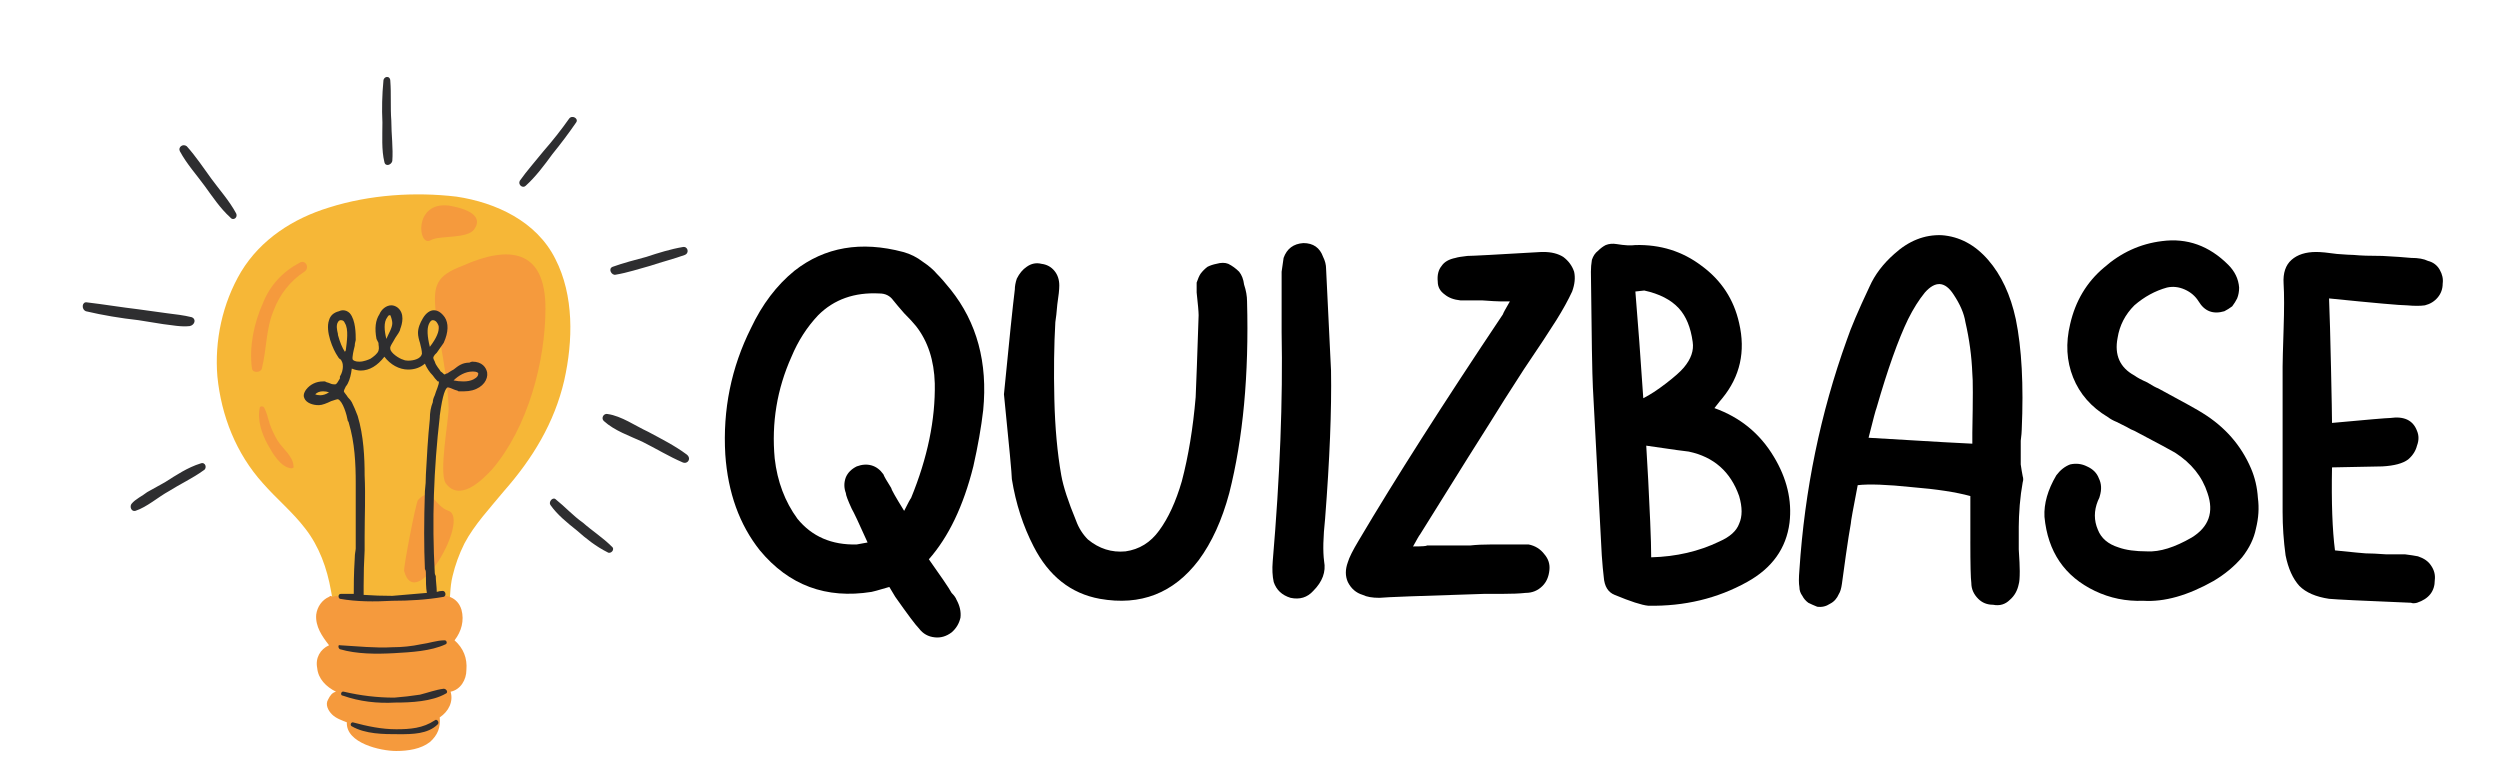
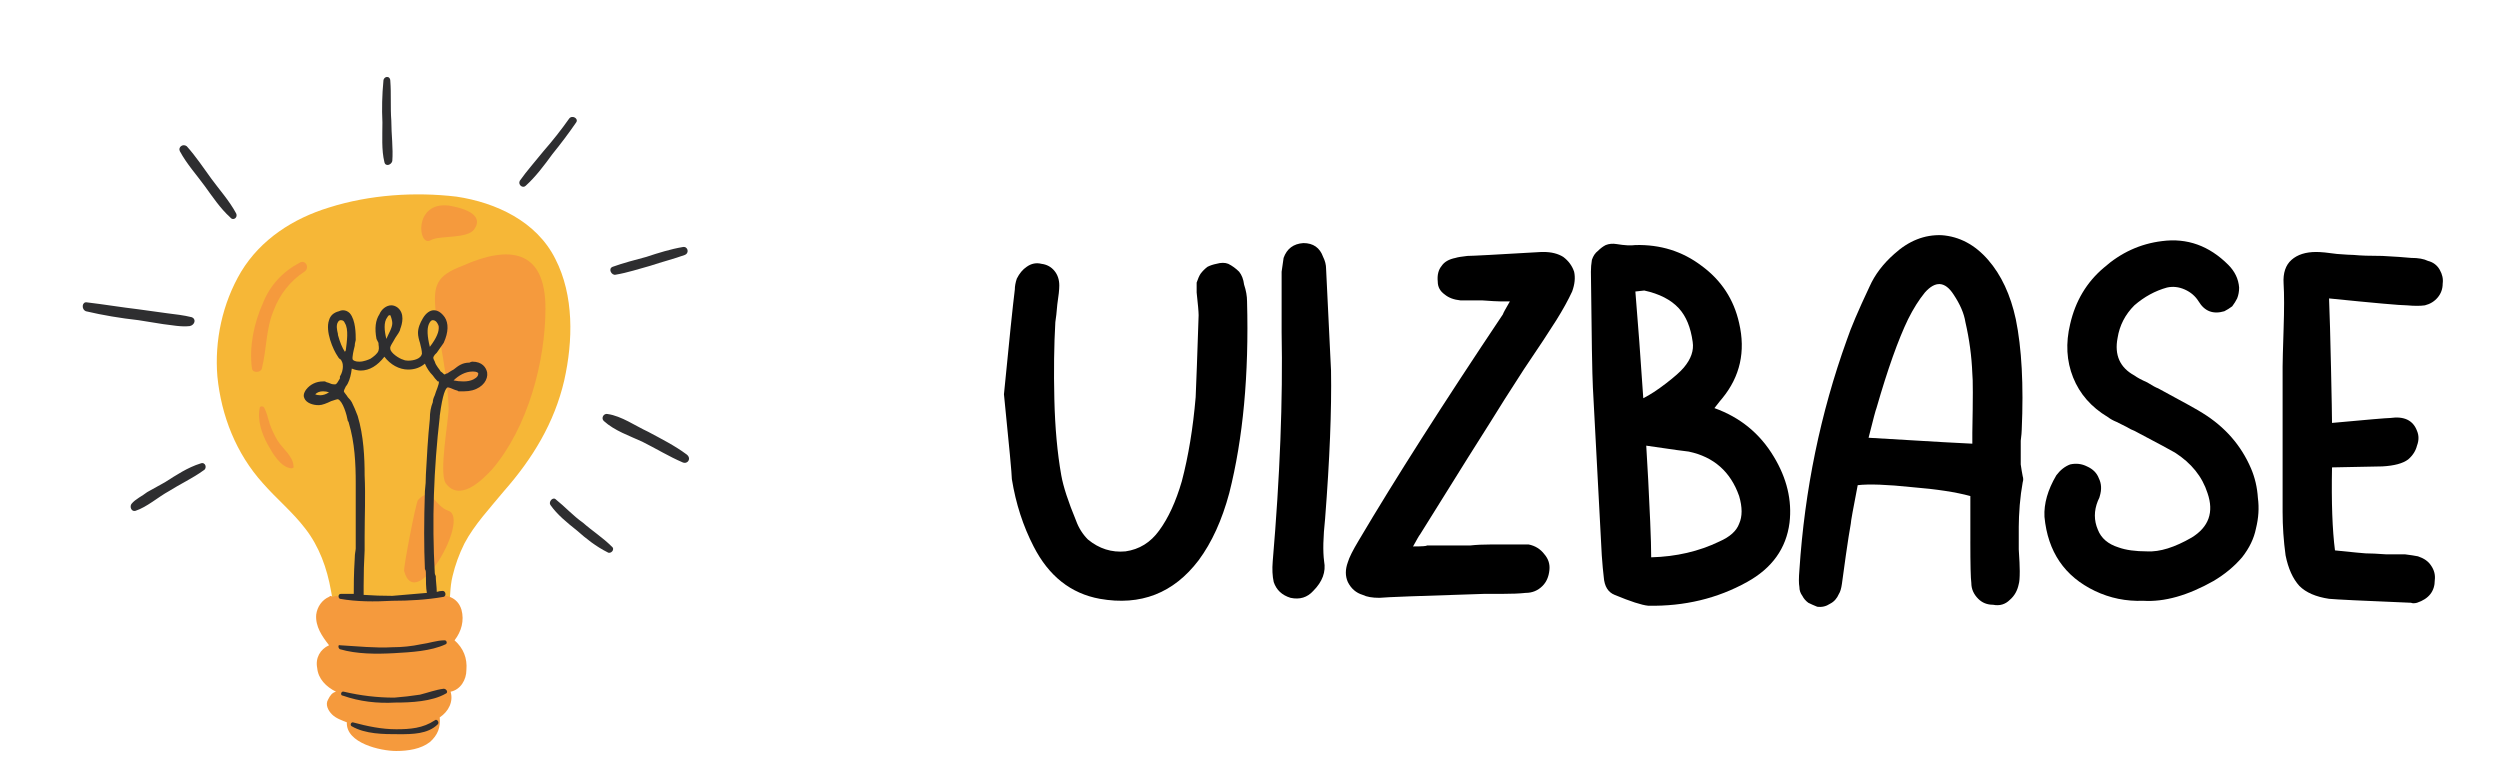
<svg xmlns="http://www.w3.org/2000/svg" version="1.2" viewBox="0 0 253 77" width="253" height="77">
  <defs>
    <clipPath clipPathUnits="userSpaceOnUse" id="cp1">
      <path d="m32 60h16v16.03h-16z" />
    </clipPath>
    <clipPath clipPathUnits="userSpaceOnUse" id="cp2">
      <path d="m8.36 7.78h61.39v66.59h-61.39z" />
    </clipPath>
  </defs>
  <style>.a{fill:#f6b737}.b{fill:#f59a3d}.c{fill:#2e2e30}</style>
  <path class="a" d="m57.1 38.5c-1 4.3-3.2 7.9-6.1 11.2-1.4 1.7-3 3.4-4 5.3q-0.8 1.6-1.2 3.3c-0.3 1.2-0.2 2.3-0.4 3.5-0.3 1.9-2.1 2.2-3.8 2.2q-3.5 0-7-0.7c-0.2 0.1-0.5 0-0.5-0.2-0.2-1.1-0.4-2.2-0.6-3.3-0.4-2.3-1.2-4.5-2.6-6.3-1.3-1.7-2.9-3-4.3-4.6-2.7-3-4.2-6.8-4.6-10.8-0.3-3.6 0.5-7.4 2.4-10.6 2-3.3 5.3-5.4 8.9-6.5 4.1-1.3 8.7-1.6 12.9-1.1 4 0.6 8.1 2.5 10 6.3 1.9 3.7 1.8 8.3 0.9 12.3z" />
  <path fill-rule="evenodd" class="b" d="m45.4 51.7c-1.5-0.5-1.7-2.6-3.1-1.1-0.2 0.2-1.5 6.9-1.4 7.2 1.2 4.4 6.7-5.3 4.5-6.1zm-1.8-27.4c0.9-0.5 3.7-0.1 4.4-1.1 1.1-1.6-1.4-2.2-2.6-2.4-3.6-0.4-3.1 4.3-1.8 3.5zm3.2 2.6c-2.6 1-3 1.9-2.7 4.7 0.4 3.2 1.2 6.4 1.3 9.7 0 1.3-1 6.5-0.3 7.6 1.4 1.9 3.6-0.2 4.7-1.4 3.6-4.2 5.4-10.9 5.4-16.3 0-6-3.7-6.4-8.4-4.3z" />
  <g clip-path="url(#cp1)">
    <path class="b" d="m47.2 67.8c0 1-0.6 2-1.6 2.2 0.3 1-0.2 2-1.1 2.6 0.1 1-0.2 1.8-1 2.5-0.9 0.7-2.2 0.9-3.4 0.9-1.6 0-5.1-0.8-5-2.9-0.5-0.2-1.1-0.4-1.5-0.8-0.4-0.4-0.7-1-0.4-1.5 0.2-0.4 0.4-0.7 0.8-0.8-1-0.5-1.8-1.3-1.9-2.4-0.2-1 0.3-1.9 1.2-2.3-0.7-0.9-1.4-1.9-1.3-3.1 0.1-0.8 0.6-1.5 1.3-1.8q0.1-0.1 0.2-0.1 0.1 0.1 0.2 0.1 0.2-0.1 0.4-0.1 0.1 0.1 0.2 0.1 2.3 0.3 4.5 0.3c1.8 0 3.4-0.3 5.1-0.4 1.2-0.2 2.4 0.1 2.8 1.4 0.3 1.1 0 2.2-0.7 3.1 0.9 0.8 1.3 1.8 1.2 3z" />
  </g>
  <g clip-path="url(#cp2)">
    <path fill-rule="evenodd" class="c" d="m44.3 73.3c-1 1-2.6 1-3.9 1-1.6 0-3.4 0-4.8-0.8-0.2-0.1-0.1-0.4 0.1-0.4 1.5 0.4 2.9 0.7 4.4 0.7 1.4 0 2.7-0.1 3.9-0.9 0.2-0.2 0.5 0.2 0.3 0.4zm0.8-3.1c-1.4 0.8-3.5 0.9-5.1 0.9-1.8 0.1-3.6-0.1-5.3-0.7-0.3 0-0.2-0.5 0.1-0.4 1.7 0.4 3.4 0.6 5.1 0.6q1.3-0.1 2.6-0.3c0.8-0.2 1.6-0.5 2.4-0.6 0.3 0 0.5 0.4 0.2 0.5zm-10.7-4.5c-0.2-0.1-0.2-0.5 0-0.4 1.8 0.1 3.6 0.3 5.3 0.2q1.5 0 2.9-0.3c0.8-0.1 1.6-0.4 2.4-0.4 0.2 0 0.3 0.3 0.1 0.4-1.5 0.7-3.5 0.8-5.2 0.9-1.8 0.1-3.8 0.1-5.5-0.4zm14.9-28c0.1 0.7-0.4 1.5-1.5 1.8q-0.4 0.1-0.8 0.1-0.3 0-0.6 0c-0.1-0.1-0.3-0.1-0.5-0.2-0.2-0.1-0.5-0.2-0.6-0.2-0.2 0.1-0.5 0.6-0.8 2.9v0.1c-0.6 5.2-0.8 10.5-0.5 15.8q0 0.1 0.1 0.3c0 0.5 0.1 1.1 0.1 1.6q0.3-0.1 0.6-0.1c0.3 0 0.4 0.5 0.1 0.6-1.7 0.3-3.5 0.4-5.2 0.4-1.8 0.1-3.6 0.1-5.3-0.2-0.2-0.1-0.2-0.5 0.1-0.5q0.6 0 1.3 0c0-0.8 0-2 0.1-3.6 0-0.5 0.1-0.8 0.1-1 0-1.9 0-4.3 0-6.6 0-2-0.1-4.1-0.7-6.1q0-0.1-0.1-0.2c-0.1-0.6-0.5-2-1-2.2q0 0 0 0c-0.1 0-0.4 0.1-0.7 0.2-0.4 0.2-0.9 0.4-1.2 0.4q-0.1 0-0.1 0c-0.5 0-1.2-0.2-1.4-0.7-0.1-0.2-0.1-0.5 0.2-0.9 0.4-0.5 1-0.8 1.7-0.8q0.1 0 0.2 0c0.1 0.1 0.3 0.1 0.5 0.2 0.2 0.1 0.4 0.1 0.5 0.1q0 0 0 0c0.2 0 0.3-0.3 0.5-0.6v-0.2c0.2-0.3 0.3-0.7 0.3-1 0-0.4-0.1-0.5-0.2-0.7q-0.2-0.1-0.3-0.3c-0.5-0.7-1.3-2.6-0.9-3.7q0.2-0.7 1-0.9 0.2-0.1 0.4-0.1 0.4 0 0.7 0.3c0.6 0.7 0.6 2.1 0.6 2.7 0 0.1-0.1 0.3-0.1 0.6-0.1 0.4-0.3 1.2-0.2 1.4 0.2 0.2 0.5 0.2 0.7 0.2 0.4 0 0.9-0.2 1.1-0.3 0.3-0.2 0.7-0.5 0.8-0.8 0.1-0.3 0-0.5 0-0.8q-0.1-0.2-0.2-0.4-0.3-1.6 0.3-2.5c0.2-0.5 0.7-0.9 1.2-0.9q0.3 0 0.6 0.2c0.8 0.6 0.5 1.7 0.3 2.2 0 0.2-0.3 0.6-0.5 0.9-0.2 0.4-0.6 0.9-0.5 1.1 0 0.4 0.9 1 1.3 1.1q0.2 0.1 0.5 0.1c0.6 0 1.3-0.2 1.4-0.7 0-0.3-0.1-0.7-0.2-1.1-0.1-0.3-0.2-0.7-0.2-1 0-0.5 0.2-1 0.5-1.5 0.3-0.5 0.7-0.8 1.1-0.8q0.6 0 1.1 0.7c0.4 0.6 0.4 1.5-0.1 2.6l-0.7 1q-0.1 0.1-0.2 0.2c-0.2 0.3-0.2 0.3 0 0.7 0.1 0.4 0.5 0.8 0.6 1 0.2 0.1 0.3 0.3 0.4 0.3q0 0 0.2-0.1 0.1 0 0.2-0.1 0.3-0.2 0.5-0.3c0.5-0.4 0.9-0.7 1.6-0.7q0.2-0.1 0.3-0.1c1 0 1.4 0.6 1.5 1.1zm-4.9 0.9h-0.1q-0.3-0.3-0.5-0.6-0.5-0.5-0.8-1.2-0.7 0.6-1.7 0.6c-0.9 0-1.8-0.5-2.4-1.3-0.7 0.9-1.5 1.4-2.4 1.4q-0.4 0-0.9-0.2-0.1 0.9-0.4 1.5-0.1 0.2-0.2 0.3c-0.1 0.2-0.2 0.4-0.2 0.5 0 0.1 0.3 0.4 0.4 0.6q0.3 0.3 0.4 0.5 0.3 0.6 0.6 1.4c0.6 2 0.7 4.2 0.7 6 0.1 2.1 0 4.2 0 6.2q0 0.7 0 1.4-0.1 1.7-0.1 3.6 0 0.1 0 0.4 0 0.2 0 0.5 1.4 0.1 2.9 0.1c1.1-0.1 2.3-0.2 3.5-0.3-0.1-0.5-0.1-1.2-0.1-2q0-0.3-0.1-0.4c-0.1-2.3-0.1-4.8 0-7.9q0.1-0.8 0.1-1.7c0.1-1.8 0.2-3.7 0.4-5.6 0-0.7 0.1-1.2 0.3-1.7q0-0.3 0.2-0.7c0.1-0.4 0.5-1.2 0.4-1.4zm-9.5-3q0.1-0.1 0.1-0.2c0.1-0.8 0.3-2.1-0.1-2.7q-0.1-0.3-0.4-0.3-0.2 0-0.3 0.2c-0.2 0.3-0.1 0.8 0 1.2v0.1q0.3 1.1 0.7 1.7zm4.2-1.3c0.2-0.5 0.6-1.1 0.6-1.6 0-0.2-0.1-0.6-0.2-0.8q0 0-0.1 0c0 0-0.1 0-0.2 0.2-0.4 0.5-0.3 1.4-0.1 2.2zm4.4 0.8q1-1.3 0.9-2.1c-0.1-0.3-0.3-0.6-0.6-0.6-0.2 0-0.3 0.2-0.4 0.4q-0.3 0.7 0.1 2.3zm-10.2 4.6q-0.3-0.1-0.6-0.1-0.5 0-0.8 0.3 0.2 0.1 0.5 0.1c0.3 0 0.6-0.1 0.9-0.3zm15.1-1.9c0-0.1-0.2-0.2-0.5-0.2q-0.1 0-0.1 0c-0.7 0-1.4 0.4-1.9 0.9q0.5 0.1 1 0.1 0.6 0 1-0.2c0.4-0.2 0.5-0.4 0.5-0.6zm13.1 18.1c-1.2-0.6-2.2-1.4-3.1-2.2-1-0.8-2-1.6-2.7-2.6-0.2-0.3 0.2-0.8 0.5-0.6 1 0.8 1.8 1.7 2.8 2.4 0.9 0.8 2 1.5 2.9 2.4 0.4 0.3-0.1 0.8-0.4 0.6zm7.6-9.1c-1.4-0.6-2.7-1.4-4.1-2.1-1.3-0.6-2.8-1.1-3.9-2.1-0.3-0.3 0-0.8 0.4-0.7 1.4 0.2 2.8 1.2 4.1 1.8 1.3 0.7 2.7 1.4 3.9 2.3 0.5 0.4 0.1 1-0.4 0.8zm-7.1-19.8c1.1-0.4 2.3-0.7 3.4-1 1.2-0.4 2.5-0.8 3.7-1 0.5-0.1 0.7 0.6 0.2 0.8-1.1 0.4-2.3 0.7-3.5 1.1-1.1 0.3-2.3 0.7-3.5 0.9-0.4 0.1-0.8-0.6-0.3-0.8zm-6.1-11.4c-0.8 1.1-1.7 2.3-2.7 3.2-0.3 0.3-0.8-0.1-0.6-0.5 0.7-1 1.6-2 2.4-3q1.4-1.6 2.6-3.3c0.3-0.4 1 0 0.7 0.4q-1.1 1.6-2.4 3.2zm-17 0.8c-0.3-1.2-0.2-2.7-0.2-4q-0.1-2.1 0.1-4.2c0-0.5 0.7-0.6 0.7 0 0.1 1.3 0 2.7 0.1 4 0 1.4 0.2 2.8 0.1 4.1-0.1 0.4-0.7 0.6-0.8 0.1zm-15 5.2c0.2 0.4-0.3 0.8-0.6 0.4-1-0.9-1.8-2.1-2.6-3.2-0.8-1.1-1.8-2.2-2.5-3.5-0.2-0.4 0.3-0.8 0.7-0.5 0.9 1 1.7 2.2 2.5 3.3 0.8 1.1 1.8 2.2 2.5 3.5zm-9.9 10.8c-1.8-0.2-3.6-0.5-5.3-0.9-0.5-0.2-0.4-1 0.1-0.9 1.7 0.2 3.5 0.5 5.2 0.7q1.5 0.2 2.9 0.4c0.8 0.1 1.7 0.2 2.5 0.4 0.5 0.2 0.3 0.8-0.2 0.9-0.9 0.1-1.8-0.1-2.7-0.2q-1.3-0.2-2.5-0.4zm6.6 15.2c-1.1 0.8-2.4 1.4-3.5 2.1-1.1 0.6-2.2 1.6-3.4 2-0.4 0.1-0.6-0.4-0.4-0.7 0.4-0.5 1.1-0.8 1.6-1.2q0.9-0.5 1.8-1c1.1-0.7 2.3-1.5 3.6-1.9 0.5-0.2 0.7 0.5 0.3 0.7z" />
  </g>
  <path fill-rule="evenodd" class="b" d="m27.3 42.9c-0.2-0.6-0.3-1.2-0.6-1.7-0.1-0.1-0.3-0.1-0.4 0-0.3 1.3 0.2 2.7 0.8 3.8 0.5 0.9 1.3 2.3 2.4 2.4 0.1 0 0.3-0.1 0.2-0.2 0-1-1.1-1.8-1.6-2.6-0.3-0.5-0.6-1.1-0.8-1.7zm3-16.3c-1.7 0.9-3 2.3-3.7 4.1-0.9 2-1.4 4.4-1.1 6.6 0.1 0.5 0.9 0.4 1 0 0.5-2 0.4-4 1.2-5.9 0.6-1.6 1.7-3 3.1-3.9 0.6-0.4 0.1-1.3-0.5-0.9z" />
-   <path fill-rule="evenodd" d="m98.5 47.2q-1.5 6-4.5 9.4 1.9 2.7 2 2.9 0 0 0.3 0.5 0.4 0.4 0.5 0.7 0.5 0.9 0.4 1.8-0.2 0.9-0.9 1.5-0.8 0.6-1.7 0.5-1-0.1-1.6-0.9-0.5-0.5-2.4-3.2 0 0-0.6-1-1.7 0.5-1.8 0.5-6.9 1.1-11.3-4.2-3.1-3.9-3.5-9.7-0.4-6.8 2.6-12.8 1.7-3.6 4.4-5.8 4.6-3.6 11-1.9 1.1 0.3 2 1 0.9 0.6 1.4 1.2 0.6 0.6 1.4 1.6 4 5 3.3 12.2-0.3 2.6-1 5.7zm-8.3 2.2q0 0.2 1.3 2.3 0.6-1.2 0.7-1.3 2.5-6.1 2.4-11.6-0.1-3.5-1.9-5.8-0.4-0.5-1.2-1.3-0.7-0.8-1.1-1.3-0.5-0.7-1.4-0.7-3.8-0.2-6.2 2.2-1.7 1.8-2.7 4.2-2.2 4.9-1.7 10.3 0.4 3.5 2.3 6.1 2.2 2.7 6 2.6 0 0 1.1-0.2-1.3-2.9-1.6-3.4-0.6-1.3-0.6-1.6-0.3-0.8 0-1.6 0.3-0.7 1.1-1.1 0.8-0.3 1.5-0.1 0.7 0.2 1.2 0.9 0.1 0.3 0.8 1.4z" />
  <path d="m102.4 48.5q0-0.7-0.8-8.6 0.8-8.2 1.1-10.6 0-0.5 0.2-1.1 0.4-0.8 1-1.2 0.7-0.5 1.5-0.3 0.8 0.1 1.3 0.7 0.5 0.6 0.5 1.5 0 0.6-0.2 1.9-0.1 1.2-0.2 1.8-0.2 3.5-0.1 7.8 0.1 4.3 0.7 7.7 0.3 1.7 1.5 4.6 0.4 1.1 1.2 1.9 1.7 1.4 3.8 1.2 2.1-0.3 3.4-2.1 1.4-1.9 2.3-5 1-3.8 1.4-8.5 0.1-2.2 0.3-8.3 0-0.5-0.2-2.3 0-0.5 0-1 0.2-0.6 0.4-0.9 0.3-0.4 0.7-0.7 0.4-0.2 0.9-0.3 0.7-0.2 1.2 0 0.6 0.3 1.1 0.8 0.4 0.5 0.5 1.3 0.3 0.9 0.3 1.7 0.3 11.1-1.8 19.4-1.1 4.1-3.1 6.8-3.8 5-10 3.9-4.4-0.8-6.7-5.3-1.6-3.1-2.2-6.8z" />
  <path d="m134.2 27.2q0.1 2.1 0.5 10.3 0.1 6-0.6 15-0.3 2.8-0.1 4.3 0.3 1.6-1.1 3-0.9 1-2.3 0.7-1.3-0.4-1.7-1.6-0.2-0.9-0.1-2.1 1.1-12.9 0.9-23.2 0-1.8 0-6.1 0.1-0.8 0.2-1.4 0.5-1.4 2-1.5 1.5 0 2 1.4 0.3 0.6 0.3 1.2z" />
  <path d="m143.7 54.1q-0.1 0.1-0.7 1.2 1.4 0 1.4-0.1 0.9 0 2.1 0 1.3 0 2.3 0 0.9-0.1 2.1-0.1 1.2 0 2.2 0 1 0 1.6 0 1 0.2 1.6 1 0.6 0.7 0.5 1.6-0.1 1-0.7 1.6-0.7 0.7-1.7 0.7-0.9 0.1-2.4 0.1-1.6 0-1.8 0-9.7 0.3-10.6 0.4-1.1 0-1.7-0.3-1-0.3-1.5-1.3-0.4-0.9 0-2 0.2-0.7 1.1-2.2 5.5-9.3 14.6-22.9 0-0.1 0.7-1.3-0.9 0-1 0-0.4 0-1.8-0.1-1.5 0-2.2 0-1-0.1-1.6-0.6-0.7-0.5-0.7-1.3-0.1-1 0.4-1.6 0.4-0.6 1.4-0.8 0.3-0.1 1.2-0.2 0.7 0 7.5-0.4 0 0 0.1 0 0.1 0 0.1 0 1.2 0 2 0.5 0.8 0.6 1.1 1.5 0.2 0.9-0.2 2-0.6 1.3-1.6 2.9-1 1.6-3.3 5-2.2 3.4-3.3 5.2-1.1 1.7-7.2 11.5z" />
  <path fill-rule="evenodd" d="m174.3 40.3q-0.1 0.1-0.8 1 3.9 1.4 6 4.9 2 3.3 1.6 6.7-0.5 3.9-4.3 6-4.5 2.5-10 2.4-1-0.1-3.4-1.1-1-0.4-1.1-1.8-0.1-0.8-0.2-2.2-0.8-15.3-0.9-17-0.1-1.9-0.2-11.7 0-0.6 0.1-1.2 0.2-0.6 0.6-0.9 0.4-0.4 0.8-0.6 0.5-0.2 1.1-0.1 1.2 0.2 1.9 0.1 3.8-0.1 6.7 2.1 3 2.2 3.8 5.8 1 4.3-1.7 7.6zm-3.4 5.4q-0.2 0-4.3-0.6 0.1 1.6 0.2 3.5 0.1 1.9 0.2 4.2 0.1 2.3 0.1 3.6 3.8-0.1 6.9-1.6 1.6-0.7 2-1.8 0.5-1.1 0-2.8-1.3-3.7-5.1-4.5zm-5.4-16.2q0.4 4.8 0.8 10.8 1-0.5 2.3-1.5 1.3-1 1.8-1.6 1.1-1.3 0.9-2.6-0.3-2.2-1.4-3.4-1.2-1.3-3.5-1.8 0 0-0.9 0.1z" />
  <path fill-rule="evenodd" d="m199.4 54.8q0-0.6 0-4.6-2.2-0.6-5.9-0.9-3.8-0.4-5.5-0.2-0.7 3.6-0.7 3.9-0.2 1.1-0.5 3.2-0.3 2.1-0.4 2.9-0.1 0.7-0.3 1-0.3 0.7-0.9 1-0.6 0.4-1.3 0.3-0.5-0.2-0.9-0.4-0.4-0.3-0.6-0.7-0.3-0.4-0.3-0.9-0.1-0.5 0-1.7 0.8-12.2 4.8-23.3 0.6-1.8 2.3-5.4 0.8-1.8 2.5-3.3 2.2-2 4.8-1.9 2.7 0.2 4.7 2.5 2 2.3 2.8 6 0.9 4.4 0.6 11.2 0 0.3-0.1 1.1 0 0.8 0 1.3 0 0.5 0 1.1 0.1 0.7 0.2 1.2 0.1 0.3 0 0.6-0.2 1.1-0.3 2.3-0.1 1.3-0.1 2.2 0 0.9 0 2.3 0.1 1.5 0.1 2.2 0 1-0.1 1.3-0.2 1-0.9 1.6-0.7 0.7-1.7 0.5-0.9 0-1.5-0.6-0.7-0.7-0.7-1.6-0.1-0.7-0.1-4.2zm-9.5-13.5q-0.1 0.2-0.8 3 10 0.6 10.5 0.6 0-1.1 0-1.1 0.1-5.2 0-6-0.1-2.6-0.7-5.2-0.2-1.3-1.2-2.8-1.3-2-2.9-0.2-0.9 1.1-1.7 2.7-1.5 3.1-3.2 9z" />
  <path d="m224 58.8q-3.9 2.2-7.1 2-2.6 0.1-4.9-1-4.6-2.2-5.1-7.5-0.1-2 1.2-4.2 0.6-0.8 1.4-1.1 0.9-0.2 1.7 0.2 0.9 0.4 1.2 1.2 0.4 0.8 0.1 1.8 0 0.1-0.2 0.5-0.6 1.5 0 2.9 0.5 1.3 2.1 1.8 1.1 0.4 2.9 0.4 1.9 0.1 4.5-1.4 2.6-1.6 1.6-4.5-0.8-2.5-3.3-4.1-0.5-0.3-4.1-2.2-0.3-0.1-0.8-0.4-0.6-0.3-1-0.5-0.5-0.2-0.9-0.5-2.5-1.5-3.5-4-1-2.5-0.3-5.4 0.8-3.5 3.4-5.7 2.6-2.3 5.9-2.7 3.8-0.5 6.7 2.4 1 1 1.1 2.3 0 0.6-0.2 1.1-0.2 0.4-0.5 0.8-0.4 0.3-0.8 0.5-1.7 0.5-2.6-1-0.5-0.8-1.4-1.2-0.9-0.4-1.8-0.2-1.8 0.5-3.3 1.8-1.4 1.4-1.7 3.3-0.5 2.6 1.7 3.8 0.4 0.3 1.3 0.7 0.8 0.5 1.1 0.6 3.9 2.1 4.5 2.5 3.4 2.1 4.9 5.6 0.6 1.4 0.7 3 0.2 1.5-0.2 3.1-0.3 1.5-1.4 2.9-1.2 1.4-2.9 2.4z" />
  <path d="m235.7 30.2q0.1 2.4 0.2 7.1 0.1 4.6 0.1 5.5 5.4-0.5 5.9-0.5 2.1-0.3 2.7 1.3 0.3 0.7 0 1.5-0.2 0.8-0.9 1.4-0.8 0.6-2.6 0.7-0.7 0-5.1 0.1-0.1 5.3 0.3 8.4 2.9 0.3 3.1 0.3 0.7 0 2.1 0.1 1.3 0 1.9 0 0.8 0.1 1.3 0.2 0.9 0.3 1.3 0.9 0.5 0.7 0.4 1.5 0 1.7-1.8 2.3-0.4 0.1-0.6 0-7.3-0.3-8.3-0.4-2-0.3-3-1.3-1-1.1-1.4-3.1-0.3-2.2-0.3-4.4 0-6.3 0-14.7 0-0.7 0.1-3.8 0.1-3 0-4.6-0.1-1.6 0.8-2.4 0.9-0.8 2.5-0.8 0.7 0 2.1 0.2 1.3 0.1 1.7 0.1 1 0.1 2.9 0.1 1.9 0.1 2.9 0.2 1.1 0 1.7 0.3 0.8 0.2 1.2 0.9 0.4 0.7 0.3 1.4 0 0.8-0.5 1.4-0.5 0.6-1.3 0.8-0.7 0.1-1.8 0-1 0-7.9-0.7z" />
</svg>